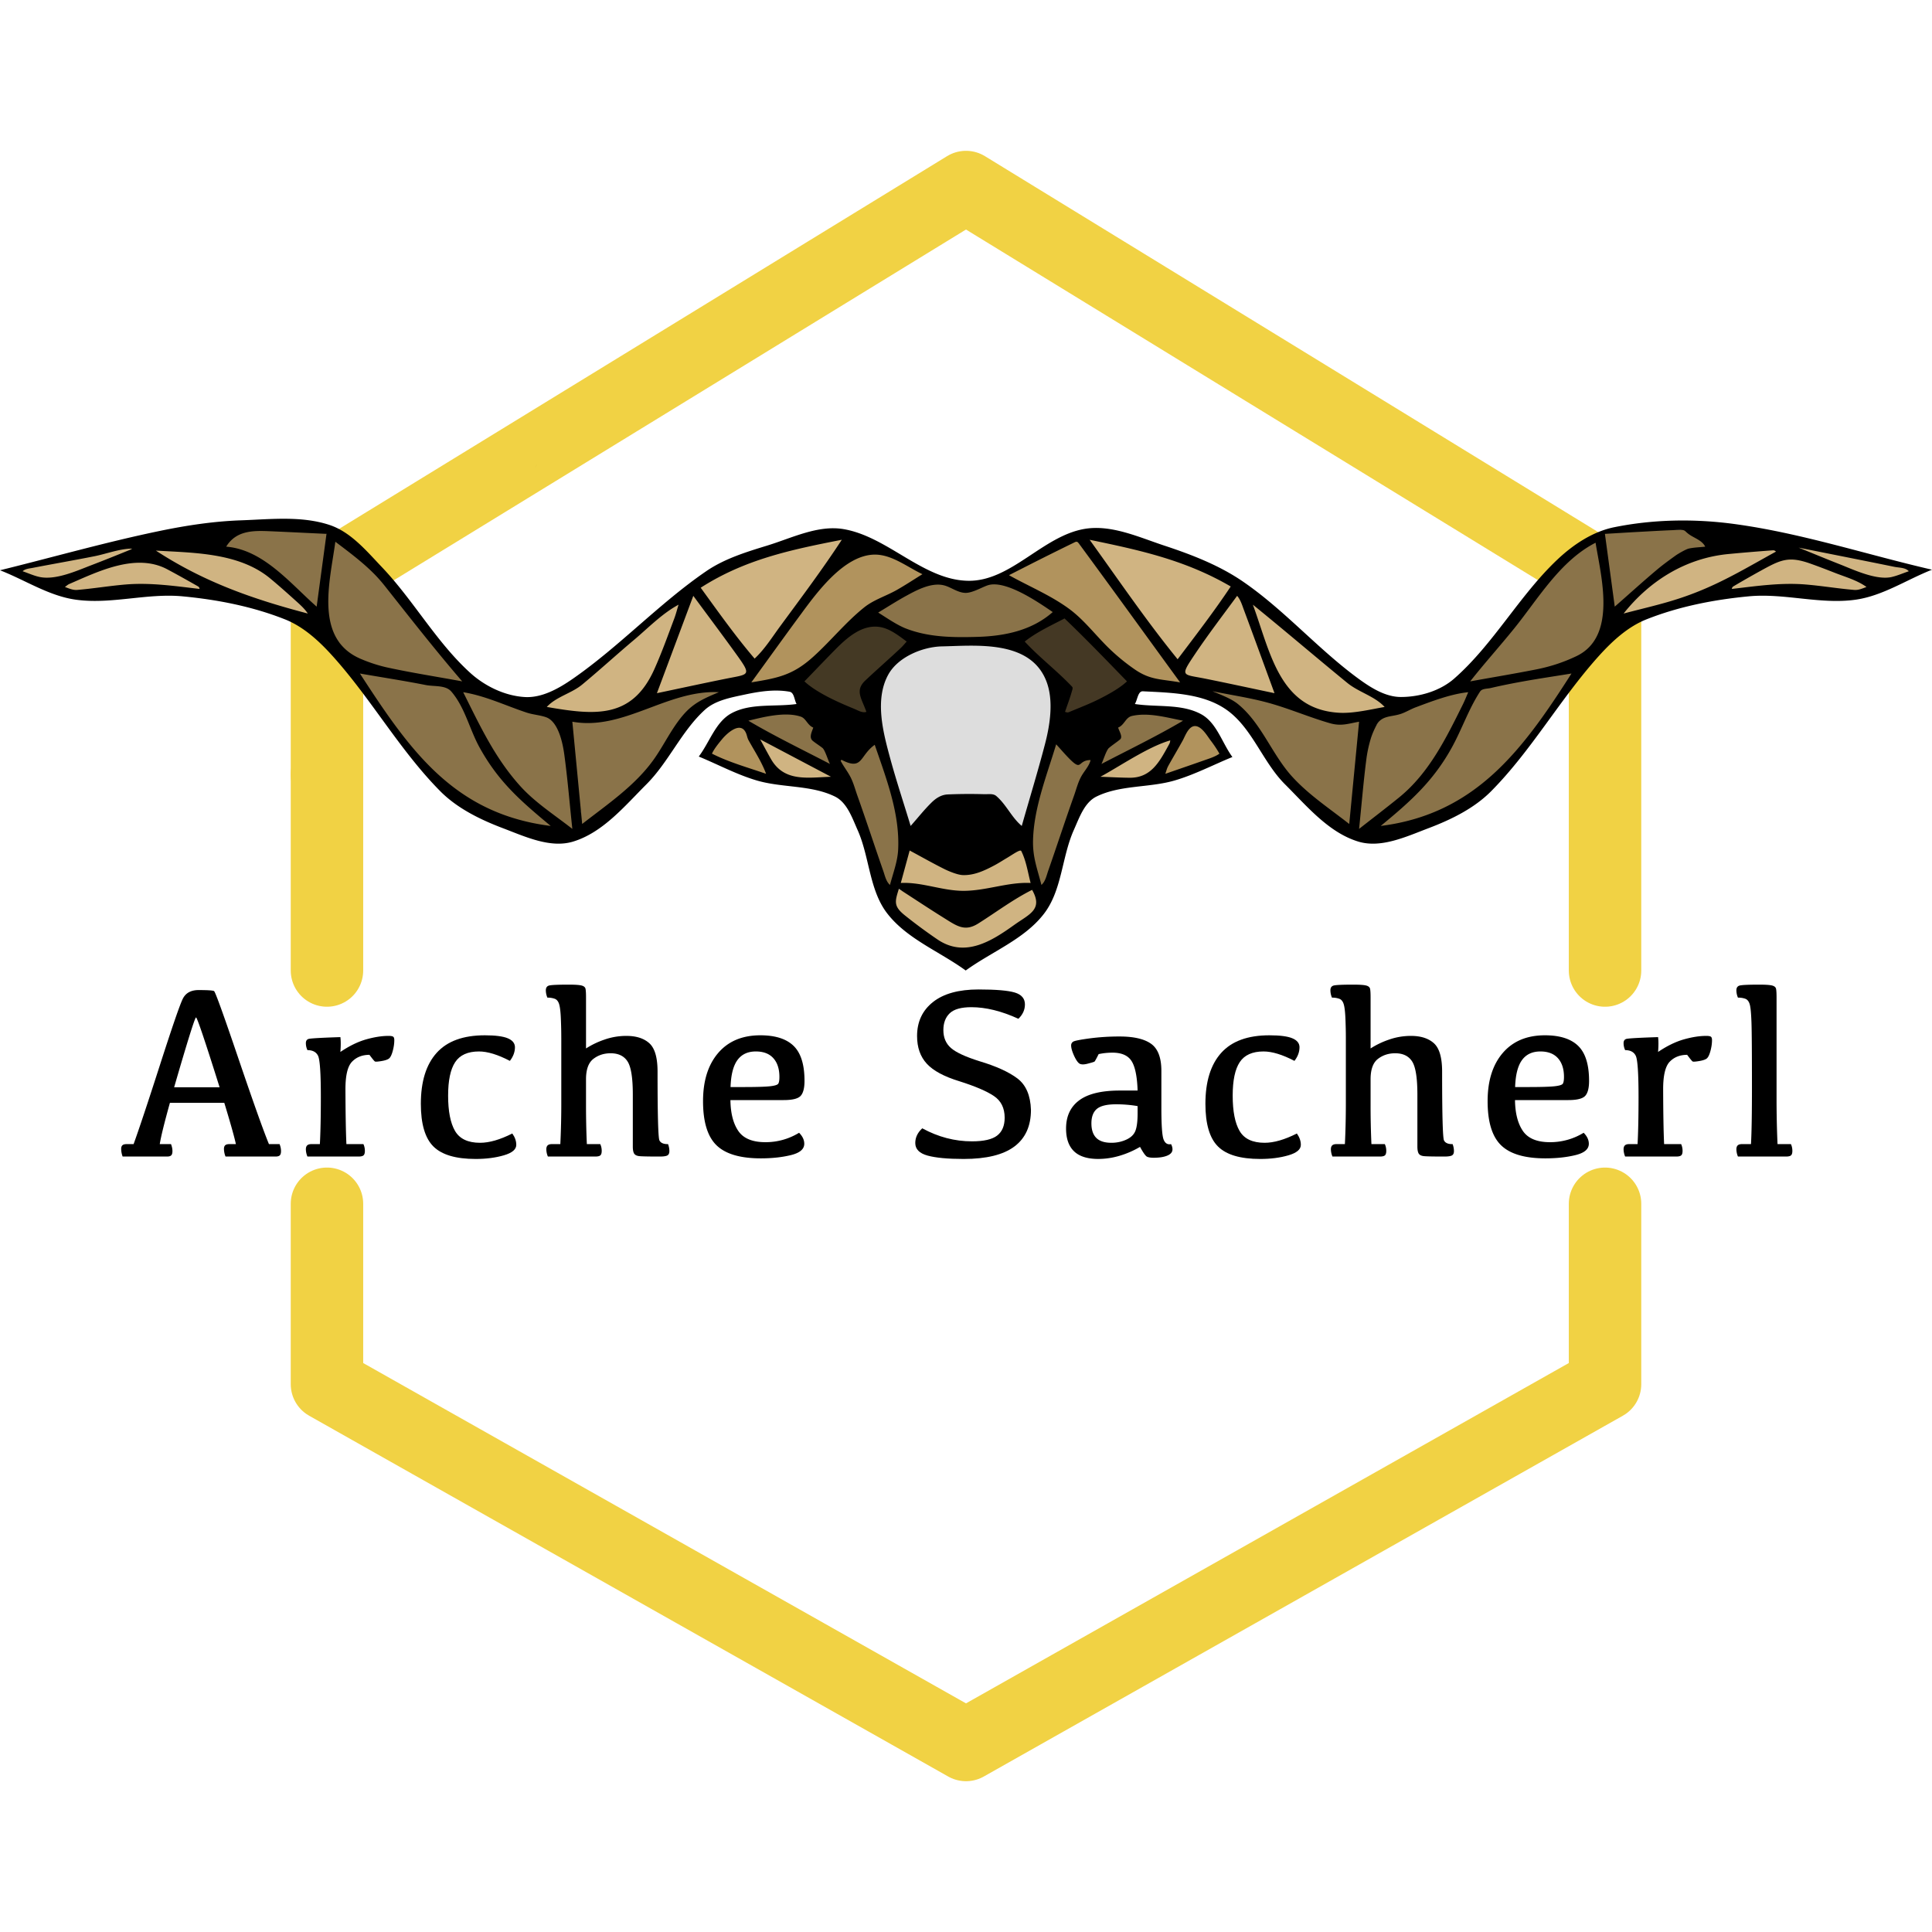
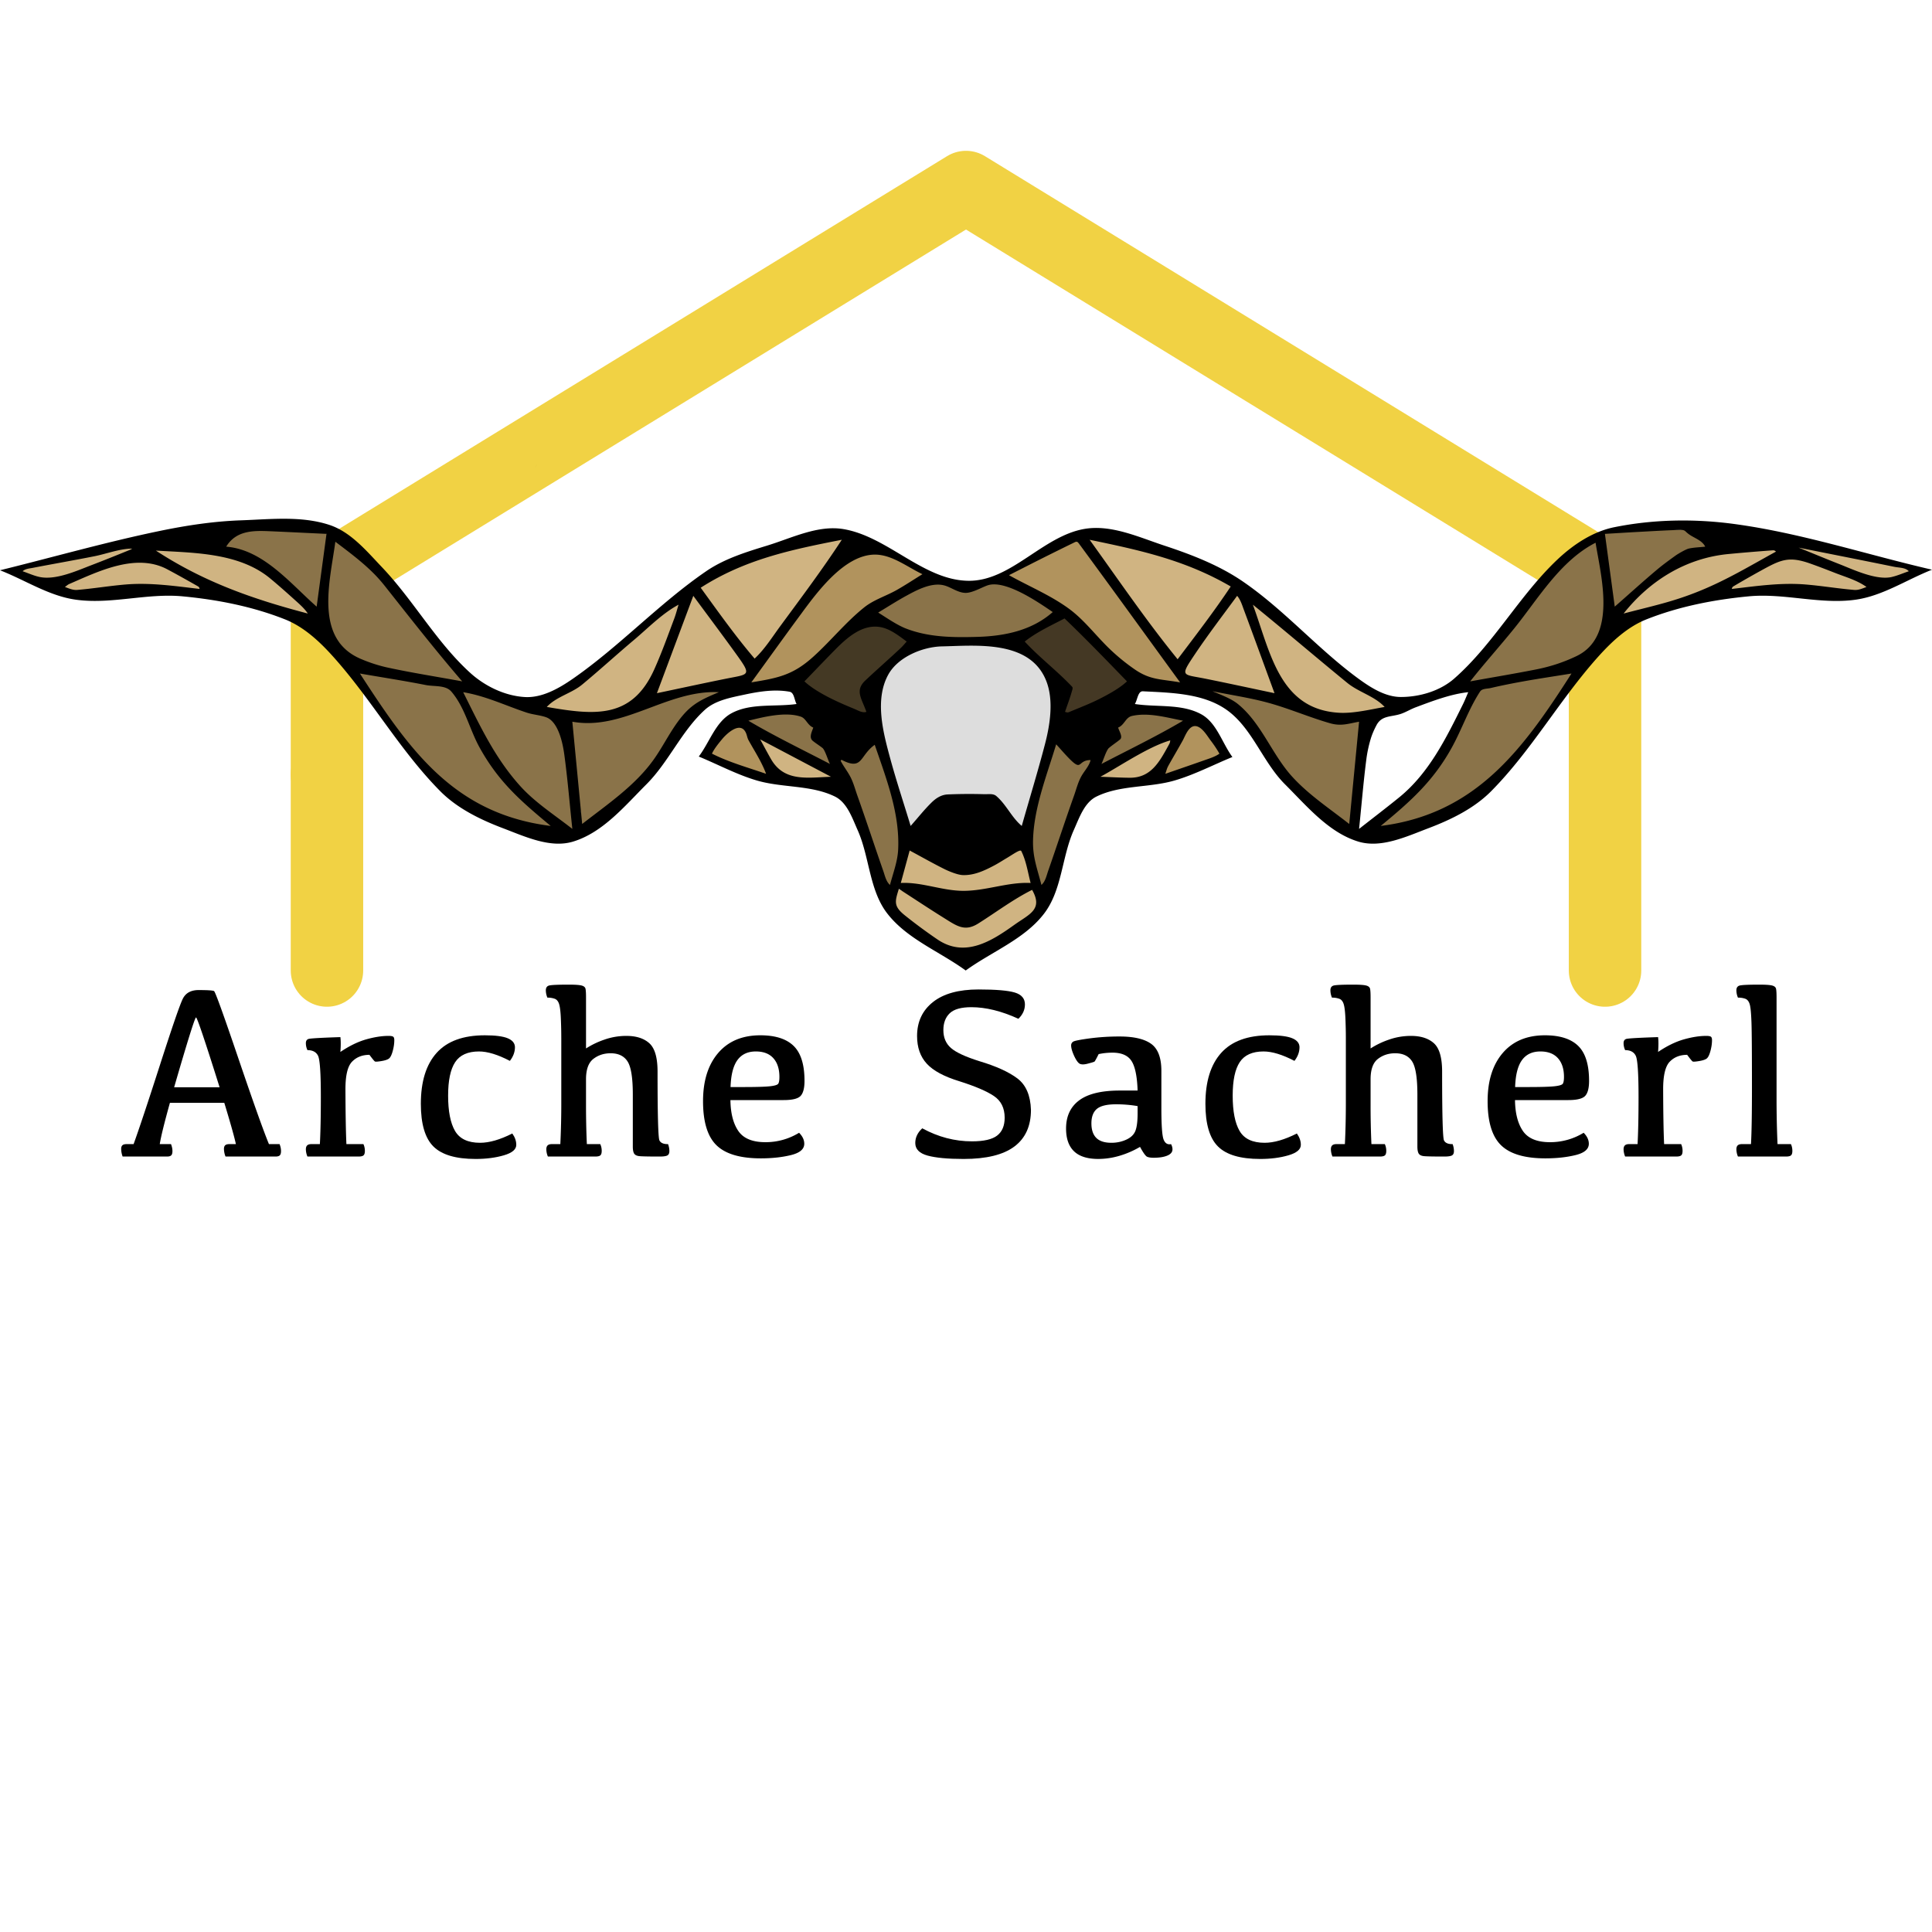
<svg xmlns="http://www.w3.org/2000/svg" xmlns:xlink="http://www.w3.org/1999/xlink" data-bbox="0 15.49 160 129.021" viewBox="0 0 160 160" stroke-miterlimit="10" clip-rule="evenodd" stroke-linecap="round" stroke-linejoin="round" data-type="ugc">
  <g>
    <defs>
      <path id="79b2090e-bac0-4be1-877f-19d19823c473" d="M76.483 47.782c.552-.395-2.107-1.734-2.782-1.801-1.394-.14-1.742-.621-3.197.106-1.34.67-8.953 9.824-8.376 10.593.12.16 1.68-.276 1.897-.32 2.33-.466 4.838-3.027 7.484-5.211 1.71-1.412 3.714-2.468 4.974-3.367Z" />
      <path id="248b08d0-d2fd-44e3-9a2b-3152235c27b2" d="M66.058 56.61c.664.72 2.149 1.322 2.934 2.108 3.976 3.975 3.07-3.811 5.633-4.452.283-.07 1.024-.83.607-1.248-1.113-1.113-2.374-1.781-3.486-1.482-1.37.368-2.585 1.943-3.867 2.797-.466.312-2.08 1.997-1.82 2.277Z" />
      <path id="8aee37d5-bc4a-4a1b-b615-4ddf8852300d" d="M74.456 73.659c-.576-.984-.931.732.112 2.32.705 1.07 2.616 2.046 3.362 2.233.614.153 1.169.657 1.879.631 2.543-.091 5.862-2.051 6.485-4.544.647-2.586-6.067 2.396-6.61 2.26-.987-.246-2.332-1.354-3.002-2.023-.231-.231-2.16-.766-2.226-.877Z" />
      <path id="2b6d0a2d-f65b-4c39-9eb3-e926b7146eb6" d="M90.183 44.407c-.737.368 2.661 4.663 3.07 5.174.335.419 2.586 3.571 2.77 3.601.186.03 1.335 2.164 2.082 1.604 1.022-.766 1.382-2.202 2.063-2.983 1.274-1.462 2.382-2.238 1.993-3.361-.573-1.652-3.125-1.76-5.335-2.522-2.674-.923-5.131-2.267-6.642-1.513Z" />
      <path id="5b71384c-fa06-429c-b5bf-9ada19e33d14" d="M57.485 48.877c-.961.129-1.47 5.037-2.566 6.133-.115.115-1.421 2.71-.77 2.872 1.255.314 2.495-.82 3.375-.838 1.977-.042 4.129-.322 4.588-1.26.554-1.131-.873-1.995-1.872-3.309-1.053-1.385-1.69-3.742-2.755-3.598Z" />
      <path id="7c5f9bca-87e3-4734-bbe3-a214c6601652" d="M103.093 49.154c.459-.188.854 2.09 1.386 3.952.53 1.856 1.512 3.997 1.813 4.399.827 1.101 8.246 2.935 8.58 1.266.148-.742-12.014-9.521-11.779-9.617Z" />
      <path id="eeabd557-d23d-4fcd-be72-c36a0cb6a49e" d="M56.485 49.84c-.412-.179-.69.163-1.002.386-.23.164-.54.294-.738.492-.167.167-.253.429-.422.598-.213.213-.562.448-.809.633-.357.268-.577.705-.984.95-.26.155-.687.204-.915.386-.636.51-1.193 1.142-1.828 1.618-.23.172-.541.142-.774.316-.17.127-.247.318-.386.457-.248.247-.53.494-.81.704-.125.094-.307.132-.421.246-.128.128-.267.305-.422.422-.186.139-.428.214-.633.316-.221.11-.337.28-.527.422-.185.139-.574.193-.704.387-.012.019.015.556.036.598.053.106.146-.044.175.105.028.14-.062.368 0 .492.059.117.328-.024.422.07.339.34 1.017.156 1.442.071.149-.03.285.048.422.07.367.062.783-.02 1.125-.105.29-.072.649.105.95.105.323 0 .58-.206.878-.281.283-.07.594.06.88-.035.148-.05.182-.112.28-.211.287-.286.8-.237 1.09-.528.257-.255.316-.56.528-.843.515-.687 1.048-1.407 1.372-2.216.172-.43.138-.85.386-1.266.145-.24.213-.548.317-.808.075-.187.307-.35.352-.528.156-.627.512-1.206.668-1.828.073-.294-.025-.617.035-.914.02-.105.176-.185.176-.282 0-.144-.112.02-.159 0Z" />
      <path id="41d23d69-4e3e-41cb-b36e-9ab998bb25e1" d="M99.963 57.294c-.064.03-.143-.013-.21-.035-.034-.011.07 0 .105 0 .14 0 .281-.01.422 0 .335.024.656.312.844.562.075.101.122.229.211.317.07.07.21.07.281.14.334.335.574.844.949 1.126.466.349 1.114.465 1.477.949.068.09.05.181.07.281.034.167.206.262.246.422.075.297.128.697.317.95.11.146.242.275.352.421.154.206.162.498.316.704.091.121.261.16.352.281.136.181.251.382.386.563.147.196.392.3.528.527.746 1.243 1.715 2.437 3.094 2.989.339.135.702.42.949.668.18.18.471.204.669.351.067.051.412.379.492.352.119-.04.123-.404.14-.492.108-.537.141-1.127.141-1.688 0-.361.158-.807.246-1.16.072-.287-.095-.613-.035-.915.174-.87.03-1.797.176-2.672.126-.754.331-1.019.176-1.793-.031-.155.157-.44.035-.563-.26-.26-.838.098-1.055.141-.225.045-.385-.075-.598-.105-.561-.08-1.092-.188-1.652-.282-.632-.105-1.041-.671-1.653-.773-.307-.052-.701.036-.985-.106-.332-.166-.683-.47-1.054-.563-.488-.121-1.015-.198-1.512-.28-.173-.03-.306-.18-.493-.212-.364-.06-.727-.033-1.09-.105-.622-.125-1.24-.142-1.863-.246-.07-.012-.441-.157-.493-.106-.018.019.052.05.036.07-.089.11-.189.222-.317.282Z" />
      <path id="09664076-80c8-4f46-bef5-0eb5250755a3" d="M122.416 57.146c-.147.206-.388.608-.487.771-.245.402-.353.961-.535 1.416a5.137 5.137 0 0 1-1.102 1.668c-.153.154-.122.468-.283.63-.231.23-.446.498-.661.755-.18.216-.428.34-.598.566-.21.28-.171.939-.346 1.07-.442.332-.773.804-1.164 1.196-.193.193-.507.31-.724.472-.374.28-.589.746-.913 1.07-.243.243-.539.413-.787.661-.195.196-.93.69-1.007.881-.061.153.135.138.158.252.023.114.019.203.126.283.654.49 1.422.014 2.108-.157.372-.093.768-.035 1.133-.126.191-.048.328-.24.504-.315.192-.082.451-.097.66-.157.173-.05.285-.158.441-.22.292-.117.596-.161.881-.284.309-.132.581-.457.881-.629.249-.142.643-.202.85-.41.242-.241.572-.407.85-.629.225-.18.403-.435.598-.629.157-.157.409-.22.566-.378.242-.242.457-.636.724-.85.232-.185.567-.362.755-.597.235-.294.392-.616.629-.913.182-.227.438-.343.63-.535.199-.2.261-.61.44-.85.214-.285.508-.444.756-.692.207-.207.224-.492.409-.724.282-.352.58-.68.849-1.038.141-.187.042-.412.158-.566.225-.3.407-.53.566-.85.096-.192.383-.313.472-.535.072-.18.025-.393.095-.567.043-.107.464-.651.44-.723-.012-.036-.485.025-.535.031-.445.056-.865.157-1.321.157-.686 0-1.285.33-1.952.441-.973.162-1.901.389-2.863.63-.232.057-1.296.278-1.401.424Z" />
      <path id="606944d0-d5c9-477c-ba96-116bba3abb32" d="M27.934 44.528c-.034-.114-.023-.256-.106-.34-.033-.032-.242.656-.255.721-.08.4-.283.751-.381 1.145-.304 1.215-.382 2.406-.382 3.688 0 .393-.064.842 0 1.23.063.373.377.66.467 1.017.14.563.478.902.847 1.272.064.063.064.19.128.254.322.322.637.69 1.017.975.582.436 1.458.513 2.12.678.436.11.835.358 1.272.467.646.161 1.303.304 1.95.466.438.11.87.25 1.314.34.323.064.7-.038 1.017.041.289.073.585.128.89.128.171 0 .825.163.933 0 .05-.074-.467-.905-.55-1.018-.254-.337-.648-.562-.934-.848-.178-.178-.301-.438-.466-.636-.246-.295-.584-.49-.89-.72-.515-.386-.846-.972-1.23-1.484-.336-.448-.766-.825-1.102-1.272-.205-.273-.25-.688-.466-.975-.233-.31-.562-.543-.806-.848-.608-.76-1.13-1.638-1.822-2.331-.212-.212-.534-.558-.848-.636-.119-.03-.271.013-.382-.043-.268-.134-.483-.525-.678-.72-.256-.256-.524-.101-.657-.551Z" />
      <path id="ceeb9a2e-5921-443f-9aa3-d1139ef2ad7c" d="M27.226 44.29c.09.043.142-.264.142-.264v.405c0 .278-.002.543-.04.811-.054.373-.151.73-.203 1.095-.061.426.02.87-.04 1.298-.041.282.015.57-.041.852-.095.471-.244 1.012-.244 1.5 0 .076-.043.69-.162.69-.01 0 .251.267.122.202-.638-.319-1.605-1.118-2.11-1.622a6.248 6.248 0 0 0-.73-.608c-.293-.22-.668-.466-.891-.69-.193-.192-.423-.94-.65-1.054-.38-.19-.635-.1-.973-.324-.103-.07-.287-.498-.405-.528-.418-.104-.798-.341-1.217-.446-.417-.104-1.357-.177-1.46-.69-.013-.068-.024-.262 0-.324.042-.105 1.714-1.133 1.866-1.095.166.042.443 0 .608.041.422.105.764.488 1.176.406.15-.03.59-.592.73-.568.233.039.504.219.73.162.625-.156 1.284.25 1.906.406.319.08.692-.065 1.014 0 .306.06.601.212.872.344Z" />
      <path id="3a72ca9c-6bc1-4dfd-89b3-1ccae8ec321e" d="M16.723 48.649c.025.022.127.021.1 0-.318-.255-.712-.43-1.013-.73-.264-.264-.563-.23-.852-.446-.236-.178-.425-.492-.73-.568-.232-.058-.422-.008-.648-.122-.203-.1-.386-.4-.568-.446-.22-.055-.47.015-.69-.04-.263-.066-.652-.192-.932-.122-.572.143-1.127.343-1.704.487-.454.113-.923.17-1.379.284-.13.032-.214.148-.324.202-.234.117-.594.22-.852.284-.304.076-.663.082-.932.284-.201.15-.424.393-.69.446-.3.06-.649.211-.649.568 0 .367.699.365.933.365.25 0 .491.074.73.122.453.09.933.01 1.379.121.255.064.874.212 1.135.081.271-.135.546-.247.852-.324.458-.114 1.002.114 1.46 0 .325-.081.523-.277.892-.203.25.05.504.189.77.122 1.032-.258 2.148-.041 3.164.162.302.06.767.053.852-.284.035-.14-.237-.318-.325-.405-.043-.043-.189-.136-.162-.081.045.09.105.177.183.243Z" />
      <path id="4658ad0d-963b-4aef-87a9-4476e0cc38dc" d="M11.41 45.404c.015-.107.064-.225.02-.324-.025-.057-.42.024-.486.04-.44.11-.905.095-1.339.203-.354.089-.742.034-1.095.122-.273.068-.407.204-.649.325-.278.139-.603.049-.892.121-.323.081-.645.218-.973.284-.39.078-.9-.13-1.257-.04-.31.077-.552.443-.974.527-.586.117-1.221.485-1.825.365-.115-.023-.337.024-.365.162-.15.749 1.573 1.107 2.11.973.315-.079.656-.083.973-.162.233-.058.404-.235.648-.284.273-.054.58.055.852 0 .25-.05.418-.232.649-.324.277-.11.57-.092.852-.163.191-.047.284-.202.446-.283.293-.147.734-.204 1.054-.284.213-.053.53-.34.69-.446.322-.215 1.512-.465 1.56-.812Z" />
      <path id="164dd1f5-be84-440e-b907-04e24f90ffd2" d="M132.255 44.67c-.496-.142-.339.235-.645.439-.232.154-.732.088-.937.292-.345.346-.698.963-1.054 1.23-.506.38-.918.801-1.347 1.23-.124.124-.349.174-.469.293-.28.28-.364.775-.644 1.055l-1.054 1.054c-.202.201-.295.589-.469.82-.316.421-.764.705-1.113 1.054-.15.15-.202.436-.351.586-.285.285-.561.533-.82.879-.232.308-.437.612-.703.878-.469.47-.859.509-1.055 1.289-.063.255-.057.957.176 1.113.194.13.699-.081.879-.117.319-.064.676.063.996 0 .441-.089.854-.265 1.288-.352.382-.076.793-.041 1.172-.117.518-.104 1.004-.365 1.522-.469.419-.083.876-.013 1.289-.117.311-.077.522-.335.82-.41.403-.1 1.085-.03 1.406-.351.23-.23.572-.45.761-.703.081-.108.073-.307.176-.41.156-.157.345-.215.527-.352.285-.213.674-1.056.762-1.405.105-.423.113-1.363 0-1.816-.031-.123-.151-.227-.176-.351-.064-.322-.038-.622-.117-.938-.097-.384.355-1.46.058-1.757-.061-.061-.172-.055-.234-.117-.39-.39-.113-1.27-.234-1.757-.04-.16-.11-.512-.176-.644-.024-.048.15.08-.234-.03Z" />
      <path id="7b358366-14aa-4dd0-b868-5ebeef72f8e0" d="M132.401 44.61c.06.066.215-.044.264.03.095.143 0 1.054.058 1.289.11.44.146.902.235 1.347.042.21.305.355.351.586.119.593-.146 1.174 0 1.757.052.206.132 1.469.293 1.523.15.05.77-.712.878-.82.459-.459 1.075-.723 1.523-1.172.453-.453.793-1.027 1.23-1.464.551-.55 1.857-.874 2.578-1.054.326-.082.611-.33.937-.41.471-.118 1.405-.389 1.405-1.055 0-.33-1.294-1.028-1.581-1.171-.743-.372-1.514.017-2.284-.176-.311-.078-1.277-.193-1.582-.117-.122.03-.213.093-.351.058-.276-.068-.512-.178-.82-.117-.319.064-.621.273-.937.352-.368.092-.804-.092-1.172 0-.233.058-.468.128-.703.175-.038.008-.402.013-.41.118-.008.11.012.24.088.322Z" />
      <path id="00c8fdf4-65c8-43a3-9f15-7d388ad288c0" d="M148.333 45.958c-.486-.16-.957.137-1.318.498-.062.061-.204.026-.277.074-.084.056-.255-.014-.351.082-.174.173-.354.286-.65.445-.297.159-.549.558-.831.629-.681.17-1.389.575-1.933.937-.076.05-.339.301-.175.41.419.28 2.413.012 2.928-.117.447-.112 1.652.084 2.109.176.503.1 1.085-.125 1.581 0 .125.03.228.144.352.175.739.185 1.604-.126 2.343.059.185.046.266.117.468.117.404 0 .733-.158 1.113-.234.188-.038.48.051.645-.059.072-.048.055-.172.117-.234.135-.136.392-.466.234-.703-.122-.183-1.163-.406-1.406-.527-1.091-.546-2.194-.827-3.338-1.113-.3-.075-.544-.341-.82-.41-.285-.071-.495-.107-.791-.205Z" />
      <path id="471e12f4-3936-4373-8b95-4fab7ece8fee" d="M148.831 45.226c-.302.01.531.544.585.586.154.115.217.275.352.41.201.2.838.413 1.113.468.686.137 1.186.388 1.816.703.144.072.345.052.468.176.22.22 1.151.8 1.464.878.487.122 1.614.101 2.05-.117.155-.077.288-.247.469-.293.345-.086 1.2-.026 1.289-.468.019-.096.069-.224 0-.293-.121-.121-.35-.305-.502-.343-.201-.05-.476-.104-.641-.186-.313-.157-.738-.164-1.083-.233-.444-.088-.909-.124-1.347-.234-.286-.071-.535-.28-.82-.351-.313-.079-.679.063-.996 0-.631-.127-1.25-.372-1.874-.528-.627-.156-1.622-.198-2.343-.175Z" />
      <path id="02d1868d-6518-4945-8770-d4a27e10251d" d="M67.305 59.653c-.117-.08-.177-.224-.278-.324-.134-.134-.678-.145-.88-.186-.272-.054-.416-.324-.696-.324-.193 0-1.335.068-1.437 0-.168-.112-.35-.236-.603-.186-.249.05-.453.264-.695.325-.41.102-.638-.061-.928.324-.107.144-.344.444-.139.65.207.206.566.494.835.602.257.103.553.148.788.325.242.18.452.451.649.648.227.228.857.435 1.159.51.285.072.602.278.788.464.237.236.767.343 1.066.417.47.118.864.414 1.345.51.294.059.4.393.742.325.28-.056.394-.649.278-.881-.122-.243-.348-.433-.51-.65-.175-.232-.289-.508-.464-.74-.456-.609-.343-1.343-1.02-1.809Z" />
      <path id="dbc96328-074a-4a0f-b4b0-e42ede48f4d1" d="M93.197 59.027c-.505.152-.658.297-.95.672-.559.719-.805 1.876-1.02 2.736-.08.316-.554.79-.232 1.112.51.51.95-.084 1.53-.278.611-.203 1.008-.524 1.484-.88.469-.352 1.2-.384 1.669-.696.372-.248.785-.486 1.205-.695.296-.149 1.602-1.01 1.53-1.298-.03-.12-.933-.42-1.113-.51-.491-.246-.878-.13-1.39-.232-.327-.066-.624-.395-.974-.325-.19.038-.37.195-.557.232-.506.101-.616-.008-1.182.162Z" />
      <path id="c51ffe54-c2ba-4285-91cb-a786b3173ea2" d="M97.161 61.114c-.469-.14-1.049.04-1.483.3-.24.145-.426.31-.696.418-.312.125-.753.078-1.02.278-.28.21-.48.465-.788.65-.431.258-1.042.485-1.39.834-.217.216-1.814.664-1.484 1.159.325.487 1.397.21 1.808.278.434.072.89.23 1.344.139.327-.065.6-.398.927-.464.32-.064.862-.073 1.113-.324.417-.417.553-1.031.927-1.53.18-.238.524-.444.65-.695.092-.186.229-.616.185-.835-.03-.152.068-.16-.093-.209Z" />
      <path id="0ede91da-3c4d-4910-a189-b71c74d05366" d="M98.691 59.862c-.393-.278-.566.134-.742.486-.205.412-.418 1.068-.742 1.391-.41.41-.752.949-1.02 1.484-.107.215-.263.95-.046 1.112.344.259.89.014 1.252-.046.264-.044.489-.227.742-.278.812-.163 1.66-.32 2.41-.695.311-.156.788-.276.881-.65.04-.157-.372-.604-.463-.788-.196-.39-.338-.713-.603-1.066-.187-.25-.483-.39-.695-.603-.239-.238-.704-.157-.974-.347Z" />
    </defs>
-     <path stroke-width="6" stroke-linecap="butt" stroke="#f1d244" fill="none" d="M132.922 99.693v14.939l-6.615 3.735-6.615 3.735-6.616 3.735-6.615 3.735-6.615 3.735-6.615 3.734-6.616 3.735L80 144.511l-6.615-3.735-6.616-3.735-6.615-3.734-6.615-3.735-6.615-3.735-6.616-3.735-6.615-3.735-6.615-3.735v-14.94" />
    <path stroke-width="6" stroke-linecap="butt" stroke="#f1d244" fill="none" d="M27.078 64.152V47.931l6.615-4.055 6.615-4.055 6.616-4.056 6.615-4.055 6.615-4.055 6.615-4.056 6.616-4.055L80 15.49l6.615 4.055 6.616 4.055 6.615 4.056 6.615 4.055 6.615 4.055 6.616 4.056 6.615 4.055 6.615 4.055v32.442" />
    <path stroke-width="6" stroke-linecap="butt" stroke="#f1d244" fill="none" d="M27.078 80.373v-16.22" />
    <path d="M16.449 81.993c.752 0 1.178.028 1.278.084.1.057.773 1.919 2.018 5.585 1.246 3.667 2.089 6.03 2.528 7.088h.88c.08.2.12.394.12.58 0 .166-.034.283-.1.35-.067.066-.184.1-.35.1h-4.146a1.773 1.773 0 0 1-.13-.63c0-.14.035-.241.105-.305.07-.063.184-.094.344-.094h.54c-.127-.593-.447-1.732-.96-3.417h-4.505c-.466 1.671-.746 2.81-.84 3.416h.93c.08.2.12.394.12.58 0 .166-.034.283-.1.35-.067.066-.183.1-.35.1h-3.676a1.899 1.899 0 0 1-.12-.63c0-.14.035-.241.105-.305.07-.063.184-.094.344-.094h.58c.44-1.213 1.169-3.402 2.188-6.57 1.019-3.166 1.648-4.99 1.888-5.47.24-.479.676-.718 1.309-.718Zm1.738 8.052c-1.212-3.856-1.863-5.785-1.953-5.785-.09 0-.695 1.929-1.813 5.785h3.766Z" fill="#000000" />
    <path d="M25.331 86.388c0-.18.07-.294.21-.344.14-.05 1.022-.102 2.648-.155.04.306.04.716 0 1.229.739-.5 1.45-.846 2.133-1.04.682-.193 1.303-.29 1.863-.29.186 0 .311.023.374.066.064.043.095.138.095.285 0 .286-.045.592-.135.919-.09.326-.198.533-.324.62-.127.086-.337.152-.63.199-.293.047-.464.057-.514.03-.05-.027-.202-.21-.455-.55-.593 0-1.072.189-1.438.565-.367.376-.55 1.134-.55 2.273.007 2.045.034 3.563.08 4.556h1.409c.08.173.12.36.12.559 0 .18-.037.303-.11.37-.073.066-.213.1-.42.1h-4.226a1.597 1.597 0 0 1-.13-.6c0-.146.037-.255.11-.325.073-.07.193-.105.36-.105h.69c.052-.992.08-2.29.08-3.896 0-1.965-.078-3.104-.23-3.417-.154-.313-.447-.47-.88-.47a1.36 1.36 0 0 1-.13-.579Z" fill="#000000" />
    <path d="M39.389 95.98c-1.639 0-2.804-.345-3.497-1.035-.692-.689-1.039-1.866-1.039-3.531 0-1.845.436-3.252 1.309-4.221.873-.97 2.201-1.454 3.986-1.454.873 0 1.505.082 1.898.245.393.163.593.408.6.734 0 .4-.14.78-.42 1.139-.999-.52-1.851-.78-2.557-.78-.926 0-1.584.295-1.973.885-.39.59-.585 1.513-.585 2.772 0 1.292.19 2.267.57 2.922.38.657 1.072.985 2.078.985.766 0 1.655-.257 2.667-.77.22.307.33.62.33.94 0 .38-.345.669-1.034.869-.69.2-1.467.3-2.333.3Z" fill="#000000" />
    <path d="M46.483 85.949c0-.493-.011-1.02-.035-1.584-.023-.563-.07-.96-.14-1.194-.07-.233-.186-.383-.35-.45a1.668 1.668 0 0 0-.624-.1 1.568 1.568 0 0 1-.13-.608c0-.207.084-.337.25-.39.167-.053.716-.08 1.649-.08.526 0 .882.025 1.069.075.186.05.293.143.32.28.026.136.04.37.04.704v4.226a6.947 6.947 0 0 1 1.503-.724 5.456 5.456 0 0 1 1.843-.315c.82 0 1.454.205 1.903.614.45.41.675 1.19.675 2.343 0 3.584.051 5.482.155 5.695.103.213.34.316.714.31.073.193.11.386.11.579 0 .18-.057.3-.17.36-.113.06-.323.09-.63.09-.925 0-1.491-.012-1.698-.035-.206-.024-.346-.094-.42-.21-.073-.117-.11-.312-.11-.585v-4.306c0-1.372-.144-2.284-.434-2.737-.29-.453-.758-.68-1.404-.68-.552 0-1.03.157-1.433.47-.403.313-.605.876-.605 1.689v2.108c0 1.178.024 2.264.07 3.257h1.11c.08.173.12.36.12.559 0 .18-.038.303-.11.37-.074.066-.214.1-.42.1h-3.927a1.597 1.597 0 0 1-.13-.6c0-.146.037-.255.11-.325.074-.07.193-.105.36-.105h.69a69.09 69.09 0 0 0 .08-3.456v-5.345Z" fill="#000000" />
    <path d="M62.589 87.078c-.666 0-1.172.238-1.519.714-.346.476-.536 1.22-.569 2.233h1.029c1.092 0 1.837-.022 2.233-.065.396-.043.626-.115.69-.215.063-.1.094-.286.094-.56 0-.659-.166-1.175-.5-1.548-.332-.373-.819-.56-1.458-.56Zm.38-1.339c1.238 0 2.158.293 2.757.88.6.585.9 1.551.9 2.896 0 .593-.107 1.006-.32 1.24-.214.232-.68.349-1.4.349h-4.415c.013 1.086.231 1.938.654 2.558.423.619 1.17.929 2.243.929a5.29 5.29 0 0 0 2.788-.78c.286.287.43.59.43.91 0 .446-.369.759-1.105.939-.736.18-1.567.27-2.492.27-1.705 0-2.93-.362-3.672-1.085-.743-.722-1.114-1.94-1.114-3.651 0-1.685.418-3.016 1.254-3.991.836-.976 2-1.464 3.492-1.464Z" fill="#000000" />
    <path d="M81.034 81.943c1.445 0 2.447.085 3.007.254.56.17.839.498.839.984 0 .447-.18.843-.54 1.19-1.398-.64-2.697-.96-3.896-.96-.846 0-1.444.168-1.793.505-.35.336-.525.8-.525 1.393 0 .62.208 1.113.625 1.479.416.366 1.207.733 2.373 1.099 1.378.413 2.422.888 3.132 1.424.709.536 1.084 1.403 1.123 2.602 0 1.339-.457 2.351-1.373 3.037-.916.686-2.316 1.03-4.201 1.03-1.312 0-2.308-.094-2.988-.28-.679-.187-1.018-.533-1.018-1.04 0-.459.193-.865.579-1.218 1.319.72 2.69 1.079 4.116 1.079.98 0 1.675-.16 2.088-.48.413-.32.62-.812.62-1.478 0-.8-.299-1.4-.895-1.799-.596-.4-1.547-.806-2.852-1.219-1.265-.386-2.166-.87-2.702-1.453-.537-.583-.805-1.347-.805-2.293 0-1.179.438-2.116 1.314-2.812.876-.696 2.133-1.044 3.772-1.044Z" fill="#000000" />
    <path d="M94.412 94.98a7.574 7.574 0 0 1-1.724.745 6.23 6.23 0 0 1-1.733.254c-.899 0-1.568-.211-2.008-.634-.44-.423-.66-1.05-.66-1.883 0-1.02.364-1.799 1.09-2.338.726-.54 1.848-.81 3.367-.81h1.468c-.04-1.171-.208-1.987-.504-2.447-.297-.46-.821-.69-1.574-.69-.4 0-.782.04-1.149.12-.193.387-.308.593-.344.62-.037.027-.229.085-.575.175-.346.09-.588.073-.724-.05-.137-.123-.277-.348-.42-.674-.143-.327-.215-.59-.215-.79 0-.133.055-.236.165-.31.11-.073.558-.163 1.344-.27a18.69 18.69 0 0 1 2.508-.16c1.178 0 2.05.204 2.612.61.563.407.844 1.153.844 2.238v3.077c0 1.426.062 2.295.185 2.608.123.313.328.44.615.38.08.146.12.29.12.43 0 .226-.142.399-.425.519-.283.12-.665.18-1.144.18-.233 0-.411-.029-.535-.085-.123-.057-.318-.329-.584-.815Zm-.2-3.377c-.573-.1-1.166-.15-1.778-.15-.76 0-1.29.127-1.594.38-.303.253-.454.653-.454 1.2 0 .532.135.933.404 1.203.27.27.688.405 1.254.405.44 0 .85-.087 1.229-.26.38-.173.631-.415.754-.725s.185-.797.185-1.463v-.59Z" fill="#000000" />
    <path d="M104.364 95.98c-1.639 0-2.805-.345-3.497-1.035-.693-.689-1.04-1.866-1.04-3.531 0-1.845.437-3.252 1.31-4.221.872-.97 2.201-1.454 3.986-1.454.872 0 1.505.082 1.898.245.393.163.593.408.599.734 0 .4-.139.78-.419 1.139-.999-.52-1.852-.78-2.558-.78-.926 0-1.583.295-1.973.885-.39.59-.584 1.513-.584 2.772 0 1.292.189 2.267.569 2.922.38.657 1.072.985 2.078.985.766 0 1.655-.257 2.668-.77.219.307.329.62.329.94 0 .38-.344.669-1.034.869-.689.2-1.467.3-2.332.3Z" fill="#000000" />
    <path d="M111.458 85.949c0-.493-.012-1.02-.035-1.584-.024-.563-.07-.96-.14-1.194-.07-.233-.187-.383-.35-.45a1.665 1.665 0 0 0-.624-.1 1.56 1.56 0 0 1-.13-.608c0-.207.083-.337.25-.39.166-.053.716-.08 1.648-.08.526 0 .883.025 1.069.075.187.05.293.143.32.28.027.136.04.37.04.704v4.226a6.955 6.955 0 0 1 1.503-.724 5.46 5.46 0 0 1 1.844-.315c.819 0 1.453.205 1.903.614.449.41.674 1.19.674 2.343 0 3.584.052 5.482.155 5.695.103.213.341.316.714.31.074.193.11.386.11.579 0 .18-.056.3-.169.36-.114.06-.324.09-.63.09-.926 0-1.492-.012-1.698-.035-.207-.024-.347-.094-.42-.21-.073-.117-.11-.312-.11-.585v-4.306c0-1.372-.145-2.284-.434-2.737-.29-.453-.758-.68-1.404-.68-.553 0-1.031.157-1.434.47-.403.313-.604.876-.604 1.689v2.108a69.3 69.3 0 0 0 .07 3.257h1.109c.08.173.12.36.12.559 0 .18-.037.303-.11.37-.074.066-.213.1-.42.1h-3.926a1.59 1.59 0 0 1-.13-.6c0-.146.037-.255.11-.325.073-.07.193-.105.359-.105h.69c.053-1.058.08-2.21.08-3.456v-5.345Z" fill="#000000" />
    <path d="M127.564 87.078c-.666 0-1.173.238-1.519.714-.346.476-.536 1.22-.569 2.233h1.029c1.092 0 1.836-.022 2.232-.065.397-.043.627-.115.69-.215.063-.1.095-.286.095-.56 0-.659-.167-1.175-.5-1.548-.333-.373-.819-.56-1.458-.56Zm.379-1.339c1.239 0 2.158.293 2.758.88.599.585.899 1.551.899 2.896 0 .593-.107 1.006-.32 1.24-.213.232-.679.349-1.399.349h-4.415c.013 1.086.231 1.938.654 2.558.423.619 1.17.929 2.243.929a5.29 5.29 0 0 0 2.787-.78c.287.287.43.59.43.91 0 .446-.368.759-1.104.939-.736.18-1.567.27-2.493.27-1.705 0-2.929-.362-3.671-1.085-.743-.722-1.114-1.94-1.114-3.651 0-1.685.418-3.016 1.253-3.991.836-.976 2-1.464 3.492-1.464Z" fill="#000000" />
    <path d="M134.458 86.388c0-.18.07-.294.21-.344.14-.05 1.022-.102 2.647-.155.04.306.04.716 0 1.229.74-.5 1.451-.846 2.133-1.04.683-.193 1.304-.29 1.864-.29.186 0 .311.023.374.066.064.043.095.138.095.285 0 .286-.045.592-.135.919-.09.326-.198.533-.324.62-.127.086-.337.152-.63.199-.293.047-.464.057-.514.03-.05-.027-.202-.21-.455-.55-.593 0-1.072.189-1.439.565-.366.376-.549 1.134-.549 2.273.007 2.045.033 3.563.08 4.556h1.409c.079.173.119.36.119.559 0 .18-.036.303-.109.37-.074.066-.214.1-.42.1h-4.226a1.59 1.59 0 0 1-.13-.6c0-.146.037-.255.11-.325.073-.07.193-.105.36-.105h.689c.053-.992.08-2.29.08-3.896 0-1.965-.077-3.104-.23-3.417-.153-.313-.446-.47-.879-.47a1.355 1.355 0 0 1-.13-.579Z" fill="#000000" />
    <path d="M145.089 90.055c0-2.817-.013-4.61-.04-5.38-.027-.77-.075-1.27-.145-1.504-.07-.233-.185-.383-.345-.45a1.666 1.666 0 0 0-.629-.1 1.56 1.56 0 0 1-.13-.608c0-.207.085-.337.255-.39.17-.053.718-.08 1.643-.08.527 0 .883.025 1.069.075.187.05.293.143.32.28.027.136.04.37.04.704v8.362a86.66 86.66 0 0 0 .08 3.787h1.109c.08.173.12.36.12.559 0 .18-.037.303-.11.37-.073.066-.213.1-.42.1h-3.976a1.59 1.59 0 0 1-.13-.6c0-.146.037-.255.11-.325.073-.07.193-.105.36-.105h.739c.053-.925.08-2.49.08-4.695Z" fill="#000000" />
    <use xlink:href="#79b2090e-bac0-4be1-877f-19d19823c473" fill="#b1935d" />
    <mask y="45.695" x="62.097" width="14.46" maskUnits="userSpaceOnUse" id="b1026e25-7b74-45ee-8b67-570087ffc710" height="11.02">
      <path fill="#000000" d="M76.557 45.695v11.02h-14.46v-11.02h14.46z" />
      <use xlink:href="#79b2090e-bac0-4be1-877f-19d19823c473" fill-rule="evenodd" fill="#ffffff" />
    </mask>
    <use xlink:href="#79b2090e-bac0-4be1-877f-19d19823c473" stroke-width=".237" stroke-opacity=".01" stroke-linejoin="miter" stroke-linecap="butt" stroke="#0c0b0b" mask="url(#b1026e25-7b74-45ee-8b67-570087ffc710)" fill="none" />
    <path stroke-width=".119" stroke-opacity=".01" stroke-linejoin="miter" stroke-linecap="butt" stroke="#0c0b0b" fill="#b1935d" d="M89.345 44.979c.159-.476-.967-.133-1.428.064-.53.227-5.1 2.251-4.582 2.941 1.134 1.513 3.701 1.732 5.2 2.856 1.592 1.194 3.452 3.239 4.902 4.327 1.04.78 1.813 1.41 3.07 1.662.498.1 1.946-.547 1.491-.32" />
    <path stroke-width=".119" stroke-opacity=".01" stroke-linejoin="miter" stroke-linecap="butt" stroke="#0c0b0b" fill="#8a7349" d="M77.9 48.155c-2.972.743-5.257 1.763-5.284 2.52-.08 2.274 11.347 3.864 14.598.613 1.236-1.236-5.108-4.526-4.327-2.963" />
    <use xlink:href="#248b08d0-d2fd-44e3-9a2b-3152235c27b2" fill="#443924" />
    <mask y="51.465" x="66.03" width="9.326" maskUnits="userSpaceOnUse" id="ed899308-7661-4e6d-afdb-7afa1384e18d" height="8.379">
      <path fill="#000000" d="M75.356 51.465v8.379H66.03v-8.379h9.326z" />
      <use xlink:href="#248b08d0-d2fd-44e3-9a2b-3152235c27b2" fill-rule="evenodd" fill="#ffffff" />
    </mask>
    <use xlink:href="#248b08d0-d2fd-44e3-9a2b-3152235c27b2" stroke-width=".237" stroke-opacity=".01" stroke-linejoin="miter" stroke-linecap="butt" stroke="#0c0b0b" mask="url(#ed899308-7661-4e6d-afdb-7afa1384e18d)" fill="none" />
    <path stroke-width=".119" stroke-opacity=".01" stroke-linejoin="miter" stroke-linecap="butt" stroke="#0c0b0b" fill="#443824" d="M88.655 50.657c-2.197.879-4.197 1.425-4.067 2.52.064.529.934 1.237 1.93 2.075.954.802.783 3.373 1.898 4.032 1.47.87 4.205-.437 5.062-2.151.61-1.221-3.886-5.484-4.79-5.936-.684-.343-2.64.13-1.956.472" />
    <path stroke-width=".119" stroke-opacity=".01" stroke-linejoin="miter" stroke-linecap="butt" stroke="#0c0b0b" fill="#8a7349" d="M44.44 38.516a59.21 59.21 0 0 0-.068.101" />
    <path stroke-width=".119" stroke-opacity=".01" stroke-linejoin="miter" stroke-linecap="butt" stroke="#0c0b0b" fill="#8a7349" d="M69.498 62.63c-.83-.553.905 1.798 1.147 2.766.517 2.067 1.604 4.023 2.125 6.104.062.248.62 2.22.674 2.192.96-.48.978-1.627 1.153-2.671.487-2.896-.971-7.027-1.949-9.496-.344-.87-.35.107-.35-.413" />
    <path stroke-width=".119" stroke-opacity=".01" stroke-linejoin="miter" stroke-linecap="butt" stroke="#0c0b0b" fill="#8a7349" d="M87.61 60.91c-.739 1.703-1.748 4.396-2.07 6.756-.386 2.832-.08 5.902.821 6.128.058.014 4.53-10.233 3.98-11.332-.055-.11-.007-.559-.067-.439" />
    <path stroke-width=".119" stroke-opacity=".01" stroke-linejoin="miter" stroke-linecap="butt" stroke="#0c0b0b" fill="#d0b482" d="M75.367 70.117c-1.233 1.387-1.661 2.473-.87 3.065 2 1.497 9.271.636 10.718.274.863-.216-.581-3.706-.843-3.575" />
    <use xlink:href="#8aee37d5-bc4a-4a1b-b615-4ddf8852300d" fill="#d0b482" />
    <mask y="73.37" x="73.901" width="12.436" maskUnits="userSpaceOnUse" id="994da82c-da06-47d8-a5c9-4fe6831c81f1" height="5.474">
      <path fill="#000000" d="M86.337 73.37v5.474H73.901V73.37h12.436z" />
      <use xlink:href="#8aee37d5-bc4a-4a1b-b615-4ddf8852300d" fill-rule="evenodd" fill="#ffffff" />
    </mask>
    <use xlink:href="#8aee37d5-bc4a-4a1b-b615-4ddf8852300d" stroke-width=".237" stroke-opacity=".01" stroke-linejoin="miter" stroke-linecap="butt" stroke="#0c0b0b" mask="url(#994da82c-da06-47d8-a5c9-4fe6831c81f1)" fill="none" />
    <path stroke-width=".119" stroke-opacity=".01" stroke-linejoin="miter" stroke-linecap="butt" stroke="#0c0b0b" fill="#dddddd" d="M76.547 53.187c-1.846 0-3.452 1.706-3.687 4.026-.25 2.475.489 5.528 1.14 7.96.402 1.501.624 2.954.996 3.326 1.022 1.022 3.812-1.396 5.227-1.113 1.567.313 2.512 2.855 4.385 1.45 1.5-1.125 1.566-4.088 1.888-5.7.488-2.437 1.076-4.296.439-6.846-.932-3.728-7.021-4.148-11.003-2.53-1.573.64-2.704 1.883-3.23 2.934" />
    <path stroke-width=".119" stroke-opacity=".01" stroke-linejoin="miter" stroke-linecap="butt" stroke="#0c0b0b" fill="#d0b482" d="M70.276 44.793c-1.01 0-6.952 11.199-8.13 10.315-.348-.261-1.277-2.034-2.305-3.49-1.14-1.614-2.35-2.925-1.905-3.258 1.623-1.218 5.485-2.784 7.488-3.117 1.123-.188 4.48-.708 3.342-.708" />
    <use xlink:href="#2b6d0a2d-f65b-4c39-9eb3-e926b7146eb6" fill="#d0b482" />
    <mask y="44.186" x="90.079" width="12.161" maskUnits="userSpaceOnUse" id="8e27dce3-85da-43fe-8525-993a43e6be4a" height="10.694">
      <path fill="#000000" d="M102.24 44.186V54.88H90.079V44.186h12.161z" />
      <use xlink:href="#2b6d0a2d-f65b-4c39-9eb3-e926b7146eb6" fill-rule="evenodd" fill="#ffffff" />
    </mask>
    <use xlink:href="#2b6d0a2d-f65b-4c39-9eb3-e926b7146eb6" stroke-width=".237" stroke-opacity=".01" stroke-linejoin="miter" stroke-linecap="butt" stroke="#0c0b0b" mask="url(#8e27dce3-85da-43fe-8525-993a43e6be4a)" fill="none" />
    <use xlink:href="#5b71384c-fa06-429c-b5bf-9ada19e33d14" fill="#d0b482" />
    <mask y="48.87" x="53.968" width="8.268" maskUnits="userSpaceOnUse" id="072a18f6-48dc-49bd-8c88-829d6ba4b9f0" height="9.067">
      <path fill="#000000" d="M62.236 48.87v9.067h-8.268V48.87h8.268z" />
      <use xlink:href="#5b71384c-fa06-429c-b5bf-9ada19e33d14" fill-rule="evenodd" fill="#ffffff" />
    </mask>
    <use xlink:href="#5b71384c-fa06-429c-b5bf-9ada19e33d14" stroke-width=".237" stroke-opacity=".01" stroke-linejoin="miter" stroke-linecap="butt" stroke="#0c0b0b" mask="url(#072a18f6-48dc-49bd-8c88-829d6ba4b9f0)" fill="none" />
    <path stroke-width=".119" stroke-opacity=".01" stroke-linejoin="miter" stroke-linecap="butt" stroke="#0c0b0b" fill="#d0b482" d="M102.562 48.931c-.03-.03-.867 1.258-1.07 1.563-.817 1.225-3.703 3.445-3.703 5.004 0 .924 3.499 1.398 4.137 1.504 1.09.182 3.128.91 4.078.434" />
    <use xlink:href="#7c5f9bca-87e3-4734-bbe3-a214c6601652" fill="#d0b482" />
    <mask y="49.143" x="103.089" width="11.784" maskUnits="userSpaceOnUse" id="71ee0863-d329-421c-9ea6-7f16f17a250d" height="10.3">
      <path fill="#000000" d="M114.873 49.143v10.3h-11.784v-10.3h11.784z" />
      <use xlink:href="#7c5f9bca-87e3-4734-bbe3-a214c6601652" fill-rule="evenodd" fill="#ffffff" />
    </mask>
    <use xlink:href="#7c5f9bca-87e3-4734-bbe3-a214c6601652" stroke-width=".237" stroke-opacity=".01" stroke-linejoin="miter" stroke-linecap="butt" stroke="#0c0b0b" mask="url(#71ee0863-d329-421c-9ea6-7f16f17a250d)" fill="none" />
    <use xlink:href="#eeabd557-d23d-4fcd-be72-c36a0cb6a49e" fill="#d0b482" />
    <mask y="49.779" x="45.107" width="11.536" maskUnits="userSpaceOnUse" id="575c0700-3d74-4031-a389-e5431c3ac7ad" height="9.856">
      <path fill="#000000" d="M56.643 49.779v9.856H45.107v-9.856h11.536z" />
      <use xlink:href="#eeabd557-d23d-4fcd-be72-c36a0cb6a49e" fill-rule="evenodd" fill="#ffffff" />
    </mask>
    <use xlink:href="#eeabd557-d23d-4fcd-be72-c36a0cb6a49e" stroke-width=".237" stroke-opacity=".01" stroke-linejoin="miter" stroke-linecap="butt" stroke="#0c0b0b" mask="url(#575c0700-3d74-4031-a389-e5431c3ac7ad)" fill="none" />
    <path stroke-width=".119" stroke-opacity=".01" stroke-linejoin="miter" stroke-linecap="butt" stroke="#0c0b0b" fill="#8a7349" d="M60.16 57.294c-.294-.22-.706.015-1.055-.035-.18-.026-.289-.178-.457-.211-.46-.092-1.068.122-1.512.21-.239.048-.465.257-.703.317-.205.051-.342-.179-.598-.105-.264.075-.509.298-.774.386-.312.104-.602.204-.914.282-.214.053-.389.264-.598.316-.3.075-.58.172-.879.246-.379.095-.775.028-1.16.07-.764.085-1.619.203-2.356.387-.192.048-.31.273-.527.317-.15.03-.484.165-.633.105a1.106 1.106 0 0 0-.598-.07c-.026.005-.059.012-.07.035-.053.105-.024.27-.07.387-.222.553-.454 1.217-.352 1.828.024.148.116.277.14.422.052.311-.027.638.036.95.027.136.164.236.21.351.115.286-.06.716 0 1.02.026.13.24.144.317.246.104.138.079.368.105.528.04.238-.047.501 0 .738.087.431.301.836.387 1.266.065.325-.09.86.176 1.125.048.048.163.176.246.176.116 0 .383-.376.492-.457.237-.178.697-.241.88-.387.197-.158.336-.414.562-.527.87-.435 1.644-1.117 2.32-1.794.406-.405.68-.996 1.09-1.406.243-.243.58-.449.774-.739.153-.228.19-.522.352-.738.278-.37.593-.71.879-1.09.191-.255.233-.69.457-.914.412-.412.855-.82 1.266-1.231.296-.296.468-.568.879-.774.256-.128.34-.41.527-.597.08-.08.359-.197.457-.246.024-.012.09-.017.07-.036-.08-.08-.206.102-.245.141" />
    <use xlink:href="#41d23d69-4e3e-41cb-b36e-9ab998bb25e1" fill="#8a7349" />
    <mask y="56.931" x="99.746" width="12.988" maskUnits="userSpaceOnUse" id="83825d0e-7f85-41ed-87c5-e2eb14473207" height="11.932">
      <path fill="#000000" d="M112.734 56.931v11.932H99.746V56.931h12.988z" />
      <use xlink:href="#41d23d69-4e3e-41cb-b36e-9ab998bb25e1" fill-rule="evenodd" fill="#ffffff" />
    </mask>
    <use xlink:href="#41d23d69-4e3e-41cb-b36e-9ab998bb25e1" stroke-width=".237" stroke-opacity=".01" stroke-linejoin="miter" stroke-linecap="butt" stroke="#0c0b0b" mask="url(#83825d0e-7f85-41ed-87c5-e2eb14473207)" fill="none" />
-     <path stroke-width=".119" stroke-opacity=".01" stroke-linejoin="miter" stroke-linecap="butt" stroke="#0c0b0b" fill="#8a7349" d="M115.203 59.19c.19-.476-.516.1-.689.229-.431.323-.734.97-.958 1.417-.22.44-.315.998-.497 1.455-.063.158-.201.284-.23.46-.039.235.02.494-.038.727-.25.999-.498 1.85-.498 2.91 0 .617-.036 1.213-.153 1.8-.039.19-.043.49.191.537.402.08.927-.236 1.225-.46.358-.268.894-.32 1.226-.65.203-.203.366-.482.574-.69a6.011 6.011 0 0 1 1.379-.996c.299-.15.593-.784.842-1.034.38-.379.778-.772 1.073-1.263.081-.136.072-.287.153-.422.187-.311.515-.482.728-.766.437-.583.645-1.214.957-1.838.412-.825.997-1.537 1.225-2.45.021-.084.091-.86.077-.881-.033-.05-.954-.024-1.072 0-.404.08-.751.321-1.149.42-.697.175-1.401.335-2.106.537-.414.118-.768.346-1.149.536-.595.297-1.282.468-1.877.766" />
    <path stroke-width=".119" stroke-opacity=".01" stroke-linejoin="miter" stroke-linecap="butt" stroke="#0c0b0b" fill="#8a7349" d="M39.428 57.11c-.103-.018-1.497-.104-1.534-.05-.237.356.409 1.667.693 1.88.18.136.615.424.742.594.23.306.178.699.396.99.385.513.71 1.029 1.09 1.534.232.31.164.809.445 1.089.207.207.409.347.593.594.194.258.197.74.446.99.143.143.69.716.841.791.445.223.765.36 1.089.792.631.842 1.566 1.575 2.474 2.029.19.095.746.526.99.445.207-.069.099-1.245.099-1.435 0-1.337-.518-2.963-.842-4.256-.128-.512-.118-1.066-.247-1.583-.107-.428.037-.836-.198-1.188-.118-.177.016-.528-.148-.693-.135-.134-.36.036-.495-.099-.094-.094-.143-.264-.198-.346-.167-.25-.61-.102-.841-.149-.28-.056-.515-.326-.792-.395-.439-.11-.898-.138-1.336-.248-.356-.089-.624-.416-.94-.495-.37-.092-.771-.056-1.139-.148-.845-.212-1.47-.495-2.375-.495" />
    <use xlink:href="#09664076-80c8-4f46-bef5-0eb5250755a3" fill="#8a7349" />
    <mask y="55.451" x="113.798" width="16.692" maskUnits="userSpaceOnUse" id="51bb37a8-97b0-4e69-8a34-85253311015a" height="13.601">
      <path fill="#000000" d="M130.49 55.451v13.601h-16.692V55.451h16.692z" />
      <use xlink:href="#09664076-80c8-4f46-bef5-0eb5250755a3" fill-rule="evenodd" fill="#ffffff" />
    </mask>
    <use xlink:href="#09664076-80c8-4f46-bef5-0eb5250755a3" stroke-width=".237" stroke-opacity=".01" stroke-linejoin="miter" stroke-linecap="butt" stroke="#0c0b0b" mask="url(#51bb37a8-97b0-4e69-8a34-85253311015a)" fill="none" />
    <path stroke-width=".119" stroke-opacity=".01" stroke-linejoin="miter" stroke-linecap="butt" stroke="#0c0b0b" fill="#8a7349" d="M29.396 55.592c.329.296.537.374.678.763.09.247.065.743.255.933.154.155.291.122.466.297.202.202.247.43.297.678.05.255.178.633.34.848.259.346.47.504.677.848.196.326.354.354.552.55.198.2.423.425.55.68.193.383.468.721.721 1.059.18.239.88.756 1.145.933.268.178.373.627.593.848.228.227.505.569.764.763.431.323.84.672 1.271 1.017.383.306.84.47 1.23.763.237.178.419.396.678.551.481.289 1.067.343 1.569.594.826.413 1.617.68 2.459 1.017.478.192.651.636 1.229.636.278 0 1.07.218 1.272-.085.4-.6-.353-.864-.679-1.271-.407-.51-1.132-.917-1.526-1.442-.274-.365-.552-.774-.932-1.06-.261-.195-.602-.38-.806-.636-.182-.227-.334-.501-.509-.72-.24-.3-.603-.596-.805-.933-.218-.363-.196-.774-.382-1.145-.164-.327-.561-.596-.763-.932-.223-.372-.046-.9-.254-1.314-.183-.366-.467-.383-.72-.636-.185-.184-.07-.655-.128-.89-.065-.26-.262-.432-.424-.594-.131-.131-.16-.373-.297-.509-.28-.28-.635-.212-.975-.297-.336-.084-.642-.256-.975-.339-.226-.056-.494.057-.72 0-.612-.153-1.165-.524-1.781-.678-.182-.046-.407.023-.593 0-.551-.069-1.129-.037-1.654-.212" />
    <use xlink:href="#606944d0-d5c9-477c-ba96-116bba3abb32" fill="#8a7349" />
    <mask y="44.187" x="26.782" width="11.987" maskUnits="userSpaceOnUse" id="486ff43c-18c9-4af8-b786-784cd5cc880c" height="12.495">
      <path fill="#000000" d="M38.769 44.187v12.495H26.782V44.187h11.987z" />
      <use xlink:href="#606944d0-d5c9-477c-ba96-116bba3abb32" fill-rule="evenodd" fill="#ffffff" />
    </mask>
    <use xlink:href="#606944d0-d5c9-477c-ba96-116bba3abb32" stroke-width=".237" stroke-opacity=".01" stroke-linejoin="miter" stroke-linecap="butt" stroke="#0c0b0b" mask="url(#486ff43c-18c9-4af8-b786-784cd5cc880c)" fill="none" />
    <use xlink:href="#ceeb9a2e-5921-443f-9aa3-d1139ef2ad7c" fill="#8a7349" />
    <mask y="43.376" x="18.31" width="9.058" maskUnits="userSpaceOnUse" id="c3ed5f66-a28d-4780-8147-de8716de3b0c" height="7.513">
      <path fill="#000000" d="M27.368 43.376v7.513H18.31v-7.513h9.058z" />
      <use xlink:href="#ceeb9a2e-5921-443f-9aa3-d1139ef2ad7c" fill-rule="evenodd" fill="#ffffff" />
    </mask>
    <use xlink:href="#ceeb9a2e-5921-443f-9aa3-d1139ef2ad7c" stroke-width=".237" stroke-opacity=".01" stroke-linejoin="miter" stroke-linecap="butt" stroke="#0c0b0b" mask="url(#c3ed5f66-a28d-4780-8147-de8716de3b0c)" fill="none" />
    <path stroke-width=".119" stroke-opacity=".01" stroke-linejoin="miter" stroke-linecap="butt" stroke="#0c0b0b" fill="#d0b482" d="M16.256 45.12c-.186-.093-.442-.029-.649-.08-.433-.109-1.083-.254-1.54-.163-.297.06-.557.251-.852.325-.12.03-.183-.167-.365-.122-.178.044-.41.514-.365.69.008.031.62.741.689.81.272.273.689.355 1.054.447.147.036.248.203.406.243.114.028.403.079.487.162.189.19.559.235.77.446.285.285.847.709 1.257.811.347.087.716.037 1.055.122.458.115.84.535 1.297.649.077.02.168-.02.244 0 .313.078.53.366.852.446.756.19 1.505.455 2.27.608.772.155 1.395.704 2.15.893.305.076.64.14.811-.203.2-.402-.233-.679-.446-.892-.156-.157-.23-.469-.365-.65-.217-.29-.636-.473-.892-.73-.345-.344-.78-.614-1.176-.932-.299-.239-.593-.552-.852-.811-.369-.369-.916-.539-1.379-.77-.28-.141-.487-.447-.811-.528-.38-.095-.797-.108-1.176-.203-.46-.114-.848-.365-1.338-.365-.725 0-1.421-.01-2.11.163-.214.053-.578-.262-.689-.04" />
    <use xlink:href="#3a72ca9c-6bc1-4dfd-89b3-1ccae8ec321e" fill="#d0b482" />
    <mask y="46.154" x="4.86" width="12.169" maskUnits="userSpaceOnUse" id="0fd6a45a-76d8-490c-b76b-e42506637b27" height="3.317">
      <path fill="#000000" d="M17.029 46.154v3.317H4.86v-3.317h12.169z" />
      <use xlink:href="#3a72ca9c-6bc1-4dfd-89b3-1ccae8ec321e" fill-rule="evenodd" fill="#ffffff" />
    </mask>
    <use xlink:href="#3a72ca9c-6bc1-4dfd-89b3-1ccae8ec321e" stroke-width=".237" stroke-opacity=".01" stroke-linejoin="miter" stroke-linecap="butt" stroke="#0c0b0b" mask="url(#0fd6a45a-76d8-490c-b76b-e42506637b27)" fill="none" />
    <use xlink:href="#4658ad0d-963b-4aef-87a9-4476e0cc38dc" fill="#d0b482" />
    <mask y="45.06" x="1.566" width="9.882" maskUnits="userSpaceOnUse" id="a6656e78-b078-4943-8231-451d92680a5a" height="3.13">
      <path fill="#000000" d="M11.448 45.06v3.13H1.566v-3.13h9.882z" />
      <use xlink:href="#4658ad0d-963b-4aef-87a9-4476e0cc38dc" fill-rule="evenodd" fill="#ffffff" />
    </mask>
    <use xlink:href="#4658ad0d-963b-4aef-87a9-4476e0cc38dc" stroke-width=".237" stroke-opacity=".01" stroke-linejoin="miter" stroke-linecap="butt" stroke="#0c0b0b" mask="url(#a6656e78-b078-4943-8231-451d92680a5a)" fill="none" />
    <use xlink:href="#164dd1f5-be84-440e-b907-04e24f90ffd2" fill="#8a7349" />
    <mask y="44.639" x="121.56" width="11.89" maskUnits="userSpaceOnUse" id="52035061-ef0e-4e6c-a03b-178da4e35965" height="12.285">
      <path fill="#000000" d="M133.45 44.639v12.285h-11.89V44.639h11.89z" />
      <use xlink:href="#164dd1f5-be84-440e-b907-04e24f90ffd2" fill-rule="evenodd" fill="#ffffff" />
    </mask>
    <use xlink:href="#164dd1f5-be84-440e-b907-04e24f90ffd2" stroke-width=".237" stroke-opacity=".01" stroke-linejoin="miter" stroke-linecap="butt" stroke="#0c0b0b" mask="url(#52035061-ef0e-4e6c-a03b-178da4e35965)" fill="none" />
    <use xlink:href="#7b358366-14aa-4dd0-b868-5ebeef72f8e0" fill="#8a7349" />
    <mask y="43.626" x="132.311" width="9.842" maskUnits="userSpaceOnUse" id="1dc3e5ee-8b82-47d7-a912-f3eadc36dfd2" height="7.518">
      <path fill="#000000" d="M142.153 43.626v7.518h-9.842v-7.518h9.842z" />
      <use xlink:href="#7b358366-14aa-4dd0-b868-5ebeef72f8e0" fill-rule="evenodd" fill="#ffffff" />
    </mask>
    <use xlink:href="#7b358366-14aa-4dd0-b868-5ebeef72f8e0" stroke-width=".237" stroke-opacity=".01" stroke-linejoin="miter" stroke-linecap="butt" stroke="#0c0b0b" mask="url(#1dc3e5ee-8b82-47d7-a912-f3eadc36dfd2)" fill="none" />
    <path stroke-width=".119" stroke-opacity=".01" stroke-linejoin="miter" stroke-linecap="butt" stroke="#0c0b0b" fill="#d0b482" d="M140.396 46.163c-.265-.531-1.608.746-1.874.879-.298.149-.674.212-.937.41-.61.457-1.182 1.005-1.699 1.522-.149.15-.423.154-.586.235-.261.13-.636.453-.761.703-.157.314-.77 1.037-.586 1.405.116.231.738-.105.879-.175.719-.36 1.604-.68 2.401-.879.36-.09.748.014 1.113-.058.351-.07.654-.266.996-.352.352-.088.754.031 1.113-.059.575-.143 1.176-.471 1.64-.82.333-.25.778-.217 1.113-.468.663-.498 1.386-.85 2.05-1.347.373-.28 1.012-.31 1.347-.645.151-.15.254-.37.41-.527.149-.148.345-.326.293-.586-.088-.44-2.032-.117-2.402-.117-.984 0-1.828.296-2.753.528-.28.07-.599-.012-.878.058-.696.174-1.39.285-1.992.586-.386.193-1.26.353-1.464.761" />
    <use xlink:href="#00c8fdf4-65c8-43a3-9f15-7d388ad288c0" fill="#d0b482" />
    <mask y="45.913" x="142.745" width="11.993" maskUnits="userSpaceOnUse" id="d56cb5d9-8525-4120-b6c5-6f13c37945d5" height="3.53">
      <path fill="#000000" d="M154.738 45.913v3.53h-11.993v-3.53h11.993z" />
      <use xlink:href="#00c8fdf4-65c8-43a3-9f15-7d388ad288c0" fill-rule="evenodd" fill="#ffffff" />
    </mask>
    <use xlink:href="#00c8fdf4-65c8-43a3-9f15-7d388ad288c0" stroke-width=".237" stroke-opacity=".01" stroke-linejoin="miter" stroke-linecap="butt" stroke="#0c0b0b" mask="url(#d56cb5d9-8525-4120-b6c5-6f13c37945d5)" fill="none" />
    <use xlink:href="#471e12f4-3936-4373-8b95-4fab7ece8fee" fill="#d0b482" />
    <mask y="45.22" x="148.765" width="9.707" maskUnits="userSpaceOnUse" id="9aaa8a91-91cd-4f09-8dfb-fad0d1434b95" height="3.301">
      <path fill="#000000" d="M158.472 45.22v3.301h-9.707V45.22h9.707z" />
      <use xlink:href="#471e12f4-3936-4373-8b95-4fab7ece8fee" fill-rule="evenodd" fill="#ffffff" />
    </mask>
    <use xlink:href="#471e12f4-3936-4373-8b95-4fab7ece8fee" stroke-width=".237" stroke-opacity=".01" stroke-linejoin="miter" stroke-linecap="butt" stroke="#0c0b0b" mask="url(#9aaa8a91-91cd-4f09-8dfb-fad0d1434b95)" fill="none" />
    <use xlink:href="#02d1868d-6518-4945-8770-d4a27e10251d" fill="#8a7349" />
    <mask y="58.622" x="61.569" width="7.775" maskUnits="userSpaceOnUse" id="0c314cd9-c312-4fe3-9a19-86ccc8effc96" height="5.12">
      <path fill="#000000" d="M69.344 58.622v5.12h-7.775v-5.12h7.775z" />
      <use xlink:href="#02d1868d-6518-4945-8770-d4a27e10251d" fill-rule="evenodd" fill="#ffffff" />
    </mask>
    <use xlink:href="#02d1868d-6518-4945-8770-d4a27e10251d" stroke-width=".237" stroke-opacity=".01" stroke-linejoin="miter" stroke-linecap="butt" stroke="#0c0b0b" mask="url(#0c314cd9-c312-4fe3-9a19-86ccc8effc96)" fill="none" />
    <use xlink:href="#dbc96328-074a-4a0f-b4b0-e42ede48f4d1" fill="#8a7349" />
    <mask y="58.623" x="90.885" width="7.531" maskUnits="userSpaceOnUse" id="2ff15e5b-ce25-442f-b88c-8f20469e33a9" height="5.126">
      <path fill="#000000" d="M98.416 58.623v5.126h-7.531v-5.126h7.531z" />
      <use xlink:href="#dbc96328-074a-4a0f-b4b0-e42ede48f4d1" fill-rule="evenodd" fill="#ffffff" />
    </mask>
    <use xlink:href="#dbc96328-074a-4a0f-b4b0-e42ede48f4d1" stroke-width=".237" stroke-opacity=".01" stroke-linejoin="miter" stroke-linecap="butt" stroke="#0c0b0b" mask="url(#2ff15e5b-ce25-442f-b88c-8f20469e33a9)" fill="none" />
    <path stroke-width=".119" stroke-opacity=".01" stroke-linejoin="miter" stroke-linecap="butt" stroke="#0c0b0b" fill="#b1935d" d="M62.67 61.137c-.395-.789-1.404-1.416-2.18-.835-.103.078-.28.094-.37.186-.21.208-.348.486-.557.695-.23.23-.837.64-.742 1.02.102.407.667.481.928.742.721.721 2.08 1.102 3.06 1.298.343.069.895-.016 1.205.139" />
    <use xlink:href="#c51ffe54-c2ba-4285-91cb-a786b3173ea2" fill="#d0b482" />
    <mask y="61.065" x="90.255" width="7.007" maskUnits="userSpaceOnUse" id="4a510d73-efa9-4a85-a59c-3ac133c60214" height="4.132">
      <path fill="#000000" d="M97.262 61.065v4.132h-7.007v-4.132h7.007z" />
      <use xlink:href="#c51ffe54-c2ba-4285-91cb-a786b3173ea2" fill-rule="evenodd" fill="#ffffff" />
    </mask>
    <use xlink:href="#c51ffe54-c2ba-4285-91cb-a786b3173ea2" stroke-width=".237" stroke-opacity=".01" stroke-linejoin="miter" stroke-linecap="butt" stroke="#0c0b0b" mask="url(#4a510d73-efa9-4a85-a59c-3ac133c60214)" fill="none" />
    <use xlink:href="#0ede91da-3c4d-4910-a189-b71c74d05366" fill="#b1935d" />
    <mask y="59.77" x="96.032" width="5.397" maskUnits="userSpaceOnUse" id="f3bd7240-c29d-4d30-8332-db36134fa40e" height="4.681">
      <path fill="#000000" d="M101.429 59.77v4.681h-5.397V59.77h5.397z" />
      <use xlink:href="#0ede91da-3c4d-4910-a189-b71c74d05366" fill-rule="evenodd" fill="#ffffff" />
    </mask>
    <use xlink:href="#0ede91da-3c4d-4910-a189-b71c74d05366" stroke-width=".237" stroke-opacity=".01" stroke-linejoin="miter" stroke-linecap="butt" stroke="#0c0b0b" mask="url(#f3bd7240-c29d-4d30-8332-db36134fa40e)" fill="none" />
    <path stroke-width=".119" stroke-opacity=".01" stroke-linejoin="miter" stroke-linecap="butt" stroke="#0c0b0b" fill="#d0b482" d="M65.73 62.388c0-.128.046-.38-.14-.417-.178-.035-.378.036-.556 0-.182-.036-.524-.245-.65-.37-.092-.093-.092-.279-.185-.372-.188-.188-.43-.084-.649-.139-.286-.071-.502-.606-.88-.417-.109.054-.047.457-.047.556 0 .323.314 1.149.556 1.391.165.165.481.203.65.371.079.08.067.27.092.37.044.178.253.347.37.465.143.141.427.196.604.231.478.096 1.004.437 1.483.557.247.061.537-.042.788 0 .197.032 1.486.338 1.577.278.156-.104.427-.628.324-.835-.08-.16-.474.037-.603-.092-.092-.093-.013-.219-.092-.325-.045-.059-.7-.067-.371-.232" />
    <path fill="#000000" d="M0 47.227c2.083.81 4.036 2.116 6.249 2.432 2.924.418 5.917-.551 8.858-.274 2.89.272 5.798.839 8.497 1.909 1.533.608 2.818 1.791 3.923 3.015 3.2 3.543 5.566 7.81 8.923 11.204 1.415 1.431 3.316 2.36 5.197 3.074 1.848.701 3.934 1.685 5.823 1.107 2.455-.75 4.252-2.928 6.067-4.744 1.843-1.845 2.9-4.398 4.826-6.156.873-.797 2.154-1.024 3.31-1.272 1.215-.26 2.498-.458 3.72-.235.383.07.383.677.575 1.016-1.794.254-3.786-.096-5.382.762-1.322.71-1.812 2.392-2.717 3.589 1.603.66 3.146 1.494 4.81 1.983 2.112.62 4.493.36 6.468 1.33 1 .492 1.42 1.75 1.874 2.768.996 2.228.96 4.966 2.447 6.9 1.637 2.126 4.339 3.159 6.508 4.738 2.161-1.567 4.856-2.586 6.484-4.703 1.497-1.945 1.468-4.695 2.47-6.935.456-1.017.874-2.276 1.874-2.767 1.976-.97 4.355-.716 6.468-1.33 1.655-.482 3.194-1.297 4.79-1.945-.863-1.182-1.303-2.847-2.588-3.545-1.627-.885-3.66-.564-5.49-.845.221-.351.25-1.073.665-1.053 2.304.116 4.842.162 6.772 1.426 2.237 1.463 3.1 4.387 4.994 6.274 1.819 1.812 3.612 3.993 6.066 4.744 1.89.578 3.976-.406 5.823-1.107 1.882-.714 3.782-1.642 5.198-3.074 3.357-3.394 5.722-7.661 8.922-11.204 1.106-1.224 2.391-2.407 3.924-3.015 2.698-1.07 5.606-1.637 8.496-1.91 2.941-.276 5.935.7 8.858.276 2.233-.325 4.199-1.653 6.298-2.48-5.478-1.264-10.862-3.048-16.435-3.793-3.268-.437-6.656-.38-9.888.276-1.77.359-3.395 1.442-4.707 2.684-3.155 2.985-5.272 6.98-8.535 9.847-1.169 1.027-2.855 1.525-4.411 1.528-1.275.003-2.485-.76-3.515-1.511-3.366-2.46-6.134-5.69-9.572-8.048-1.963-1.347-4.234-2.225-6.495-2.972-2.158-.713-4.44-1.782-6.678-1.38-3.42.614-6.027 4.285-9.502 4.287-3.742.002-6.693-3.635-10.38-4.275-2.14-.371-4.295.733-6.372 1.368-1.74.532-3.53 1.088-5.03 2.117-3.899 2.673-7.156 6.207-11.04 8.903-1.165.808-2.558 1.596-3.973 1.515-1.647-.095-3.305-.894-4.526-2.004-2.81-2.552-4.685-5.989-7.3-8.74-1.282-1.347-2.578-2.916-4.342-3.504-2.324-.774-4.89-.473-7.338-.387-2.26.078-4.512.42-6.727.878C8.786 44.89 4.411 46.14 0 47.227Zm22.234-3.238c1.602.067 3.203.15 4.805.224l-.815 6.027c-2.175-1.91-4.41-4.721-7.492-4.968.803-1.31 2.163-1.339 3.502-1.283Zm113.448.061c1.113-.06 2.225-.127 3.339-.163.601-.019.442.074.876.377.454.317 1.063.488 1.323 1.008-.454.053-.915.06-1.362.158-.242.053-.902.44-1.102.585-.516.372-1.033.745-1.52 1.154-1.19 1-2.339 2.047-3.509 3.07l-.814-6.026c.923-.054 1.846-.114 2.769-.163Zm-65.968.652c-1.6 2.448-3.357 4.788-5.09 7.144-.679.922-1.292 1.916-2.13 2.697-1.597-1.868-3.019-3.881-4.465-5.87 3.656-2.347 7.468-3.146 11.685-3.971Zm20.523 0c4.235.873 7.95 1.692 11.687 3.868-1.379 2.07-2.898 4.043-4.398 6.027-2.583-3.17-4.899-6.582-7.288-9.895ZM31.976 55.257a12.484 12.484 0 0 1-2.026-.66c-3.976-1.626-2.621-6.43-2.178-9.732 1.138.86 2.292 1.717 3.288 2.738.302.31.584.64.853.98 2.09 2.64 4.167 5.295 6.365 7.846-2.101-.39-4.215-.713-6.302-1.172Zm34.48-4.57c1.296-1.752 3.465-4.66 5.89-4.755 1.452-.057 2.735.995 4.046 1.62-.705.435-1.397.893-2.117 1.303-.886.505-1.902.805-2.698 1.441-1.528 1.221-2.764 2.77-4.215 4.082-1.695 1.535-2.934 1.774-5.14 2.133 1.411-1.941 2.808-3.893 4.235-5.823Zm19.832-4.438c.873-.437 1.748-.871 2.626-1.298.161-.078.272-.158.407.026 2.825 3.828 5.606 7.69 8.41 11.534-1.61-.28-2.454-.19-3.725-1.053a16.633 16.633 0 0 1-1.922-1.54c-1.218-1.123-2.203-2.507-3.536-3.49-1.535-1.13-3.326-1.863-4.989-2.794.91-.462 1.817-.928 2.729-1.385Zm39.122 5.783c1.965-2.433 3.797-5.589 6.729-7.086.438 2.758 1.823 7.774-1.596 9.398-1.093.52-2.168.867-3.349 1.1-1.808.356-3.626.657-5.439.985 1.178-1.498 2.458-2.915 3.655-4.397ZM2.738 47.022c1.692-.326 3.39-.621 5.08-.956 1.003-.199 2.098-.631 3.136-.631-.076.039-.15.085-.23.117-1.06.43-2.121.859-3.19 1.267-1.177.45-2.933 1.252-4.27.96-.478-.104-.927-.314-1.39-.471.22-.209.566-.227.864-.285Zm153.949.757c-1.276.308-3.18-.596-4.309-1.041-1.145-.45-2.281-.923-3.421-1.385 2.64.53 5.282 1.048 7.92 1.588.41.084.924.053 1.201.367-.463.157-.915.356-1.391.47Zm-134.322.116c.773.637 1.517 1.308 2.261 1.978.316.285.63.583.865.937-4.571-1.199-8.611-2.618-12.582-5.212 3.138.188 6.873.166 9.457 2.297Zm120.769-2.012c1.18-.114 2.361-.21 3.543-.298.28-.02.233-.022.407.094-2.181 1.197-4.067 2.343-6.342 3.268-2.227.905-3.872 1.231-6.282 1.863 2.18-2.75 5.184-4.591 8.674-4.927ZM5.742 48.362c2.366-1.023 5.513-2.597 8.11-1.215.832.443 1.655.905 2.474 1.372.18.103.155.1.207.255-2.032-.237-4.056-.538-6.109-.37-1.347.111-2.683.338-4.03.451-.36.03-.694-.128-1.019-.244.122-.083.231-.19.367-.25Zm137.875.16a85.73 85.73 0 0 1 2.123-1.214c1.709-.941 2.35-1.286 4.194-.631.67.238 1.334.493 1.996.753.899.354 1.862.617 2.646 1.181-.324.116-.658.275-1.018.244-1.347-.112-2.683-.34-4.031-.45-2.052-.169-4.076.132-6.108.369.051-.152.026-.15.198-.252Zm-68.568.822c.856-.468 2.1-1.145 3.155-.861.564.151 1.14.617 1.772.617.593 0 1.451-.528 1.892-.648 1.511-.412 4.27 1.527 5.315 2.236-1.743 1.538-4.008 1.994-6.26 2.056-2 .055-4.013.04-5.902-.695-.753-.292-1.685-.942-2.293-1.32.773-.462 1.53-.953 2.32-1.385Zm-17.633 0c1.191 1.617 2.399 3.223 3.573 4.853 1.278 1.774 1.054 1.626-.803 1.998-1.931.387-3.855.808-5.783 1.212l3.014-8.063Zm42.35 6.851c-1.845-.37-2.073-.131-.82-1.998 1.112-1.658 2.327-3.244 3.508-4.853.288.333.416.779.57 1.191.852 2.287 1.683 4.581 2.525 6.872-1.928-.404-3.852-.825-5.783-1.212Zm-51.542.489c1.445-1.198 2.83-2.467 4.265-3.675 1.205-1.014 2.32-2.182 3.706-2.932-.119.383-.215.775-.356 1.15-.532 1.415-1.04 2.84-1.66 4.219-1.86 4.13-4.962 3.778-8.897 3.1.8-.864 2.037-1.112 2.942-1.862Zm62.727 2.347c-4.995-.249-5.74-5.007-7.194-8.954 2.626 2.13 5.194 4.33 7.811 6.47.959.785 2.268 1.1 3.102 2-1.081.186-2.531.543-3.719.484Zm-41.807-5.208c.956-.97 2.222-2.126 3.704-1.9.838.128 1.571.713 2.241 1.208-.163.176-.313.365-.488.53-.97.911-1.974 1.785-2.942 2.697-.89.837-.284 1.503.091 2.596-.339.113-.707-.13-1.038-.265-1.256-.51-3.08-1.317-4.093-2.26.842-.868 1.676-1.745 2.525-2.606Zm19.017-2.606c1.77 1.69 3.466 3.456 5.171 5.212-.63.587-1.574 1.098-2.351 1.487-.718.359-1.468.65-2.21.957-.387.16-.301.152-.57.081.187-.56.401-1.111.56-1.68.037-.13.117-.306.024-.404-1.24-1.314-2.697-2.412-3.923-3.739.996-.791 2.18-1.327 3.299-1.914ZM73.705 62.741c-.567-2.09-1.279-4.783-.15-6.857.803-1.477 2.854-2.32 4.454-2.353 2.795-.057 7.299-.568 8.642 2.873.628 1.606.304 3.645-.115 5.243-.592 2.264-1.279 4.503-1.918 6.754-.837-.694-1.286-1.782-2.117-2.484-.26-.218-.67-.134-1.008-.145a42.029 42.029 0 0 0-2.992.019c-.544.021-.982.303-1.368.684-.613.604-1.145 1.284-1.718 1.926-.57-1.886-1.195-3.757-1.71-5.66Zm-43.897-6.963c1.815.317 3.638.595 5.446.952.717.141 1.646-.01 2.123.542 1.129 1.309 1.502 3.115 2.337 4.628 1.576 2.854 3.4 4.428 5.893 6.501-8.035-1.008-11.695-6.3-15.8-12.623Zm90.429 6.122c.835-1.512 1.39-3.181 2.336-4.628.169-.26.581-.222.883-.293.893-.21 1.794-.387 2.697-.55 1.327-.238 2.661-.434 3.991-.651-4.014 6.286-7.921 11.635-15.8 12.623 2.446-2.012 4.346-3.697 5.893-6.5Zm-60.703-4.575c-1.694.704-2.465 1.101-3.553 2.662-.642.922-1.153 1.931-1.798 2.85-1.553 2.211-3.883 3.772-5.97 5.401l-.814-8.47c4.233.77 7.865-2.657 12.135-2.443Zm47.482 6.998c-1.69-1.855-2.552-4.446-4.511-6.028-.573-.463-1.466-.777-2.087-1.051 1.527.316 3.078.54 4.583.95 1.737.473 3.398 1.198 5.129 1.697.932.269 1.492.046 2.423-.122l-.815 8.47c-1.607-1.264-3.345-2.405-4.722-3.916Zm-63.956.749c-2.093-2.334-3.306-4.957-4.7-7.747 1.88.312 3.5 1.11 5.267 1.693.518.17 1.076.199 1.591.378 1.052.367 1.401 2.257 1.515 3.093.278 2.045.444 4.104.666 6.157-1.473-1.158-3.088-2.18-4.339-3.574Zm70.097-2.206c.073-.566.195-1.126.358-1.672.118-.395.288-.774.481-1.138.434-.821 1.199-.668 1.997-.929.424-.138.805-.383 1.222-.54 1.354-.508 2.947-1.119 4.378-1.262-.146.333-.277.673-.438.998-1.389 2.798-2.806 5.706-5.29 7.72-1.091.885-2.208 1.735-3.312 2.603.201-1.927.356-3.859.604-5.78ZM66.319 59.35c.435.146.547.708 1.033.906-.106.329-.387.815-.04 1.1.257.21.545.381.804.59.216.174.473 1.07.62 1.323-2.26-1.179-4.563-2.286-6.759-3.583 1.245-.305 3.052-.77 4.342-.336Zm27.424-.057c1.372-.314 2.886.136 4.232.393-2.197 1.297-4.499 2.404-6.76 3.584.132-.227.395-1.13.62-1.324.293-.25.62-.458.917-.702.257-.212-.057-.669-.153-.988.525-.215.614-.841 1.144-.963Zm-33.924 1.9c.315-.382 1.496-1.543 1.96-.489.084.191.108.408.208.59.506.92 1.096 1.805 1.456 2.79-1.482-.516-3.064-.95-4.48-1.67.185-.42.612-.926.856-1.221Zm37.015 2.087c.37-.657.755-1.306 1.12-1.965.222-.402.575-1.497 1.324-1.1.401.214.71.74.977 1.1a9.6 9.6 0 0 1 .733 1.1c-.357.259-.856.407-1.26.55-1.071.378-2.146.746-3.22 1.119.151-.45.12-.437.326-.804Zm-32.984-.418c-.308-.537-.597-1.086-.895-1.629l5.863 3.095c-1.922.064-3.87.451-4.968-1.466Zm33.066-1.547c-.033.212-.016.18-.163.448-.746 1.355-1.453 2.658-3.188 2.647-.81-.006-1.621-.055-2.432-.082 1.615-.876 3.965-2.494 5.783-3.013Zm-24.474.366c.956 2.796 2.088 5.681 1.939 8.687-.05.998-.425 1.952-.676 2.919-.327-.284-.417-.763-.56-1.17-.724-2.07-1.402-4.156-2.138-6.221-.188-.527-.327-1.078-.588-1.573-.237-.45-.558-.854-.794-1.305-.017-.034.043-.063.064-.095 1.782.925 1.472-.334 2.754-1.242Zm13.11 7.93c.055-2.693 1.157-5.448 1.916-7.97.377.41.737.836 1.13 1.229 1.04 1.038.632.074 1.72.074-.122.515-.535.913-.785 1.38-.266.492-.4 1.045-.588 1.572-.736 2.065-1.414 4.15-2.138 6.22-.143.408-.233.887-.56 1.17-.36-1.397-.724-2.285-.696-3.675Zm-7.297 2.383c.29.143 1.026.458 1.471.476.937.037 1.792-.364 2.602-.792.365-.193.712-.42 1.068-.63.489-.29 1.099-.735 1.181-.57.411.821.542 1.757.774 2.646-1.866-.092-3.675.651-5.558.651-1.766 0-3.448-.74-5.192-.651l.733-2.688c.974.52 1.932 1.069 2.921 1.558Zm5.745 4.6c-1.878 1.342-4.078 2.749-6.353 1.214a43.272 43.272 0 0 1-2.69-1.985c-.984-.781-.842-1.159-.52-2.21 1.24.8 2.468 1.617 3.72 2.398 1.098.686 1.741 1.174 2.867.463 1.48-.933 2.885-1.997 4.45-2.779.93 1.629-.228 2.008-1.474 2.899Z" />
  </g>
</svg>